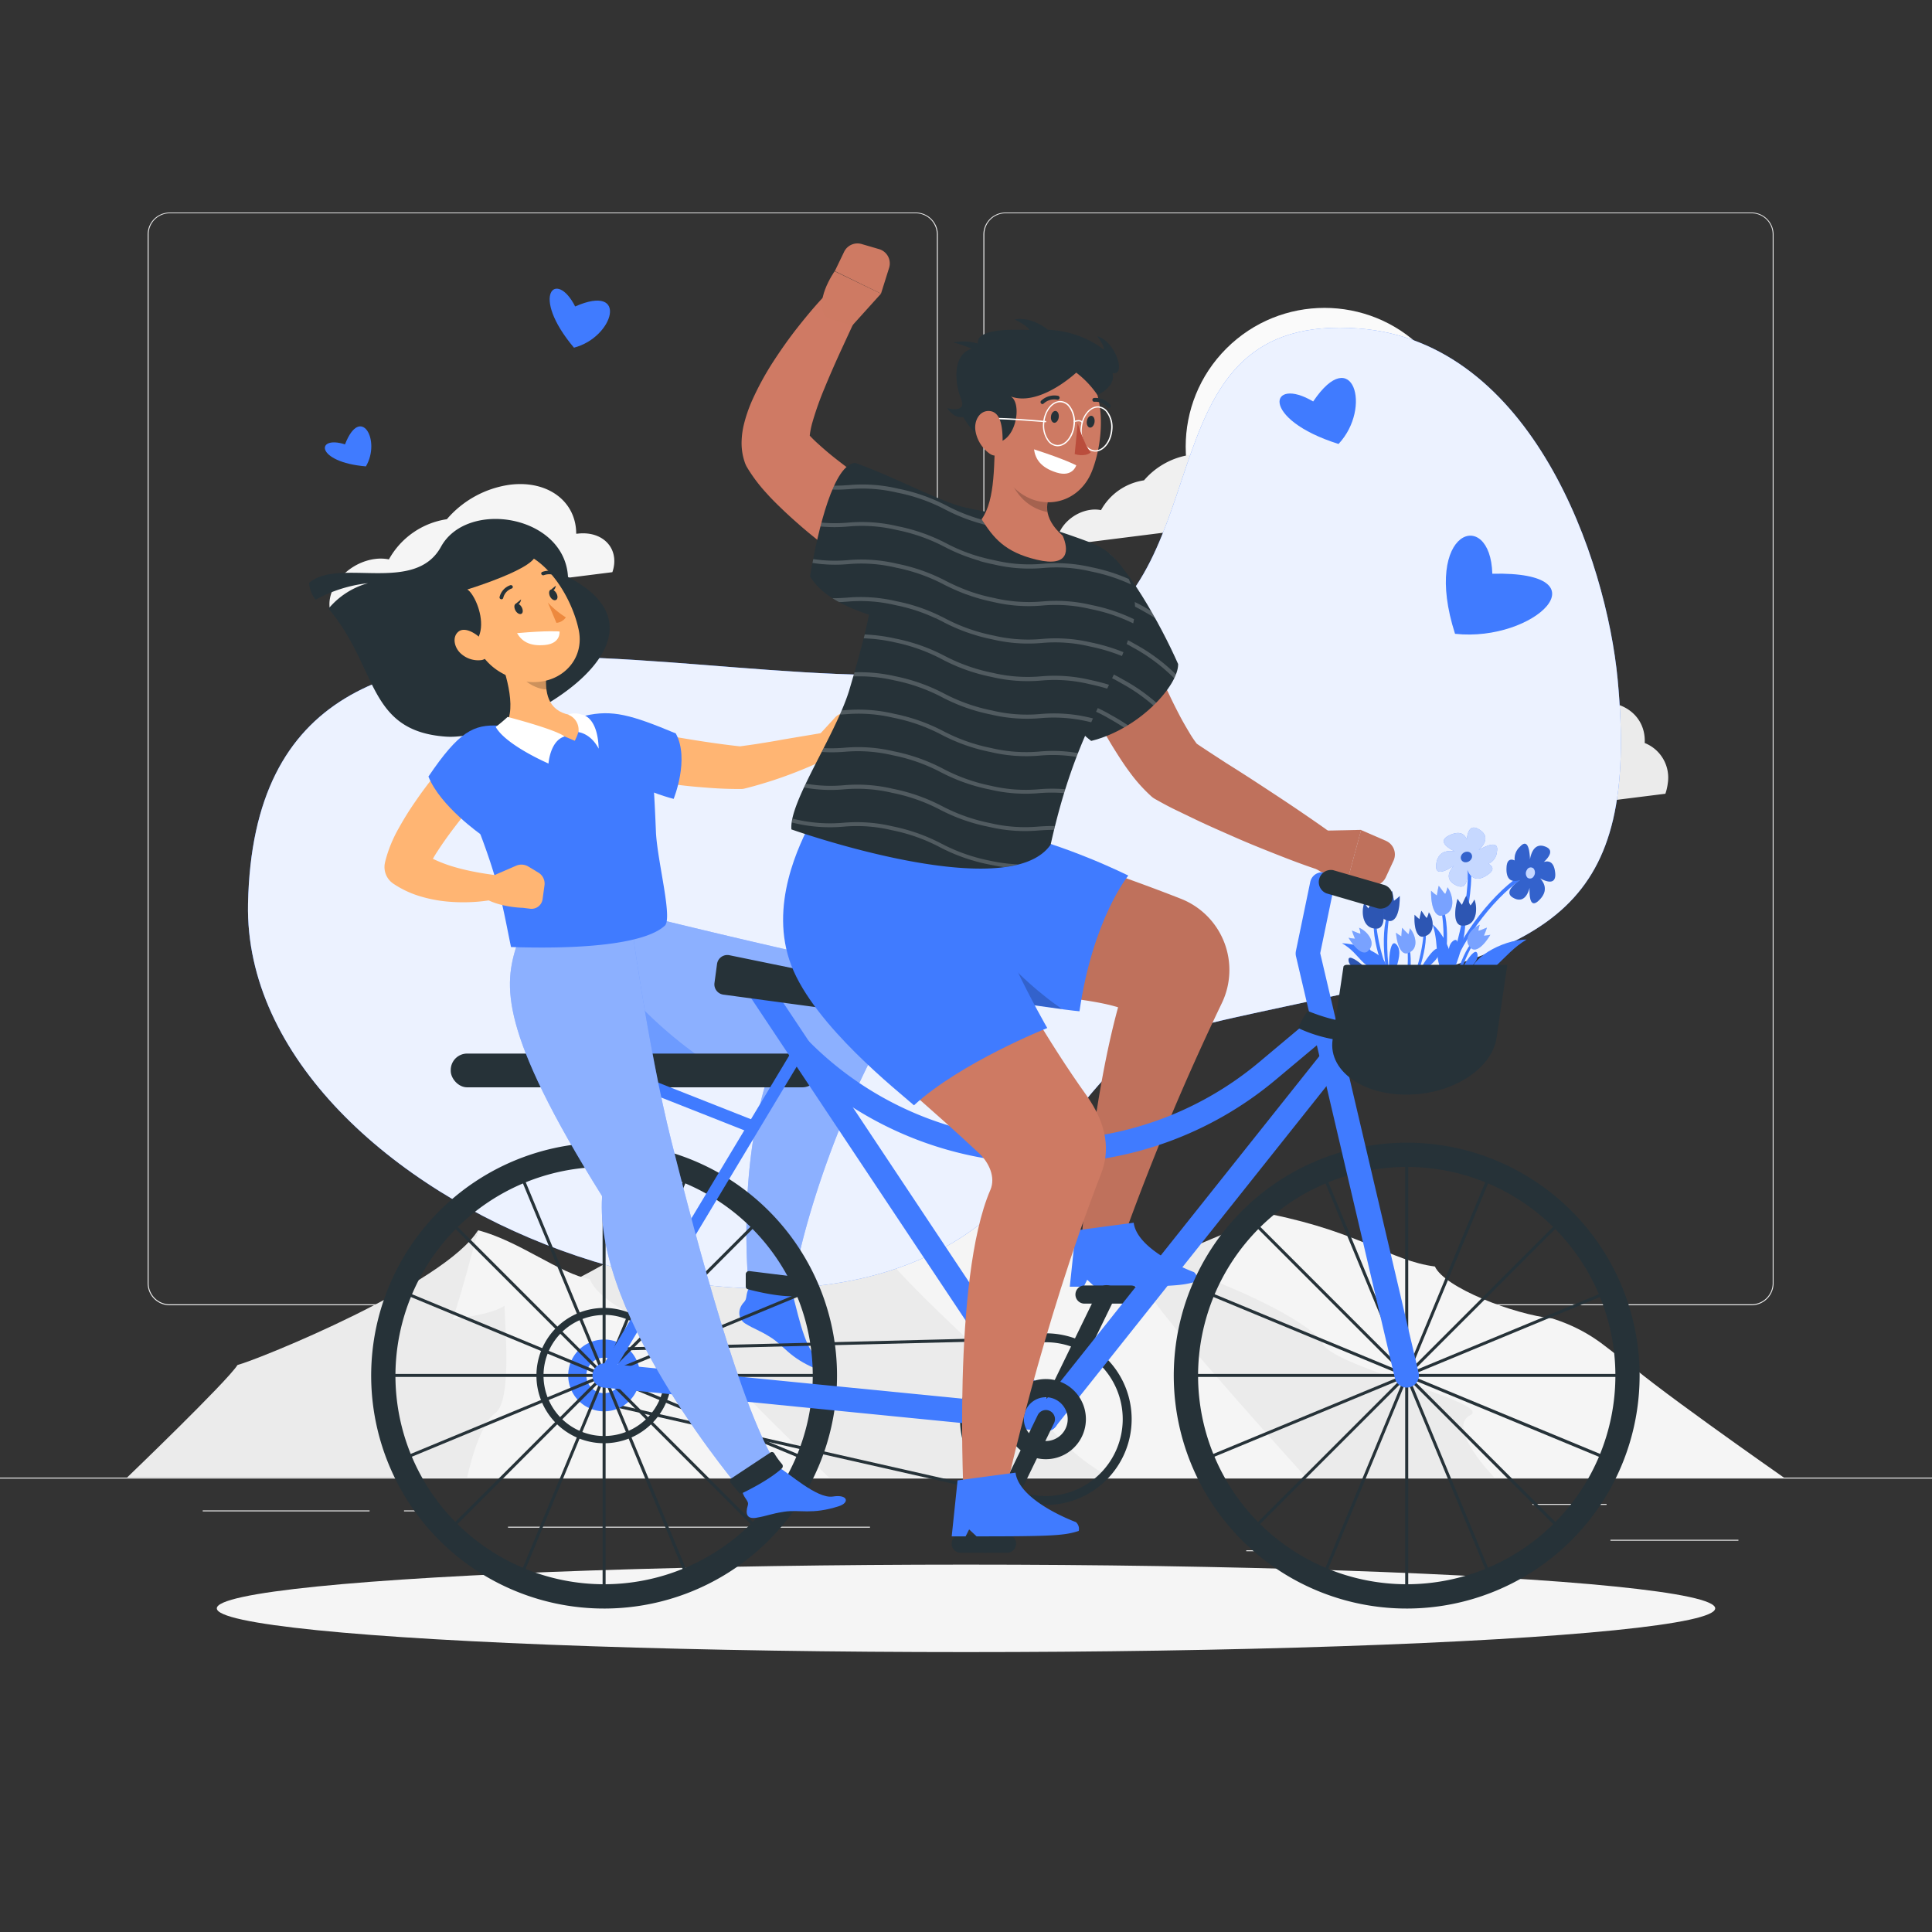
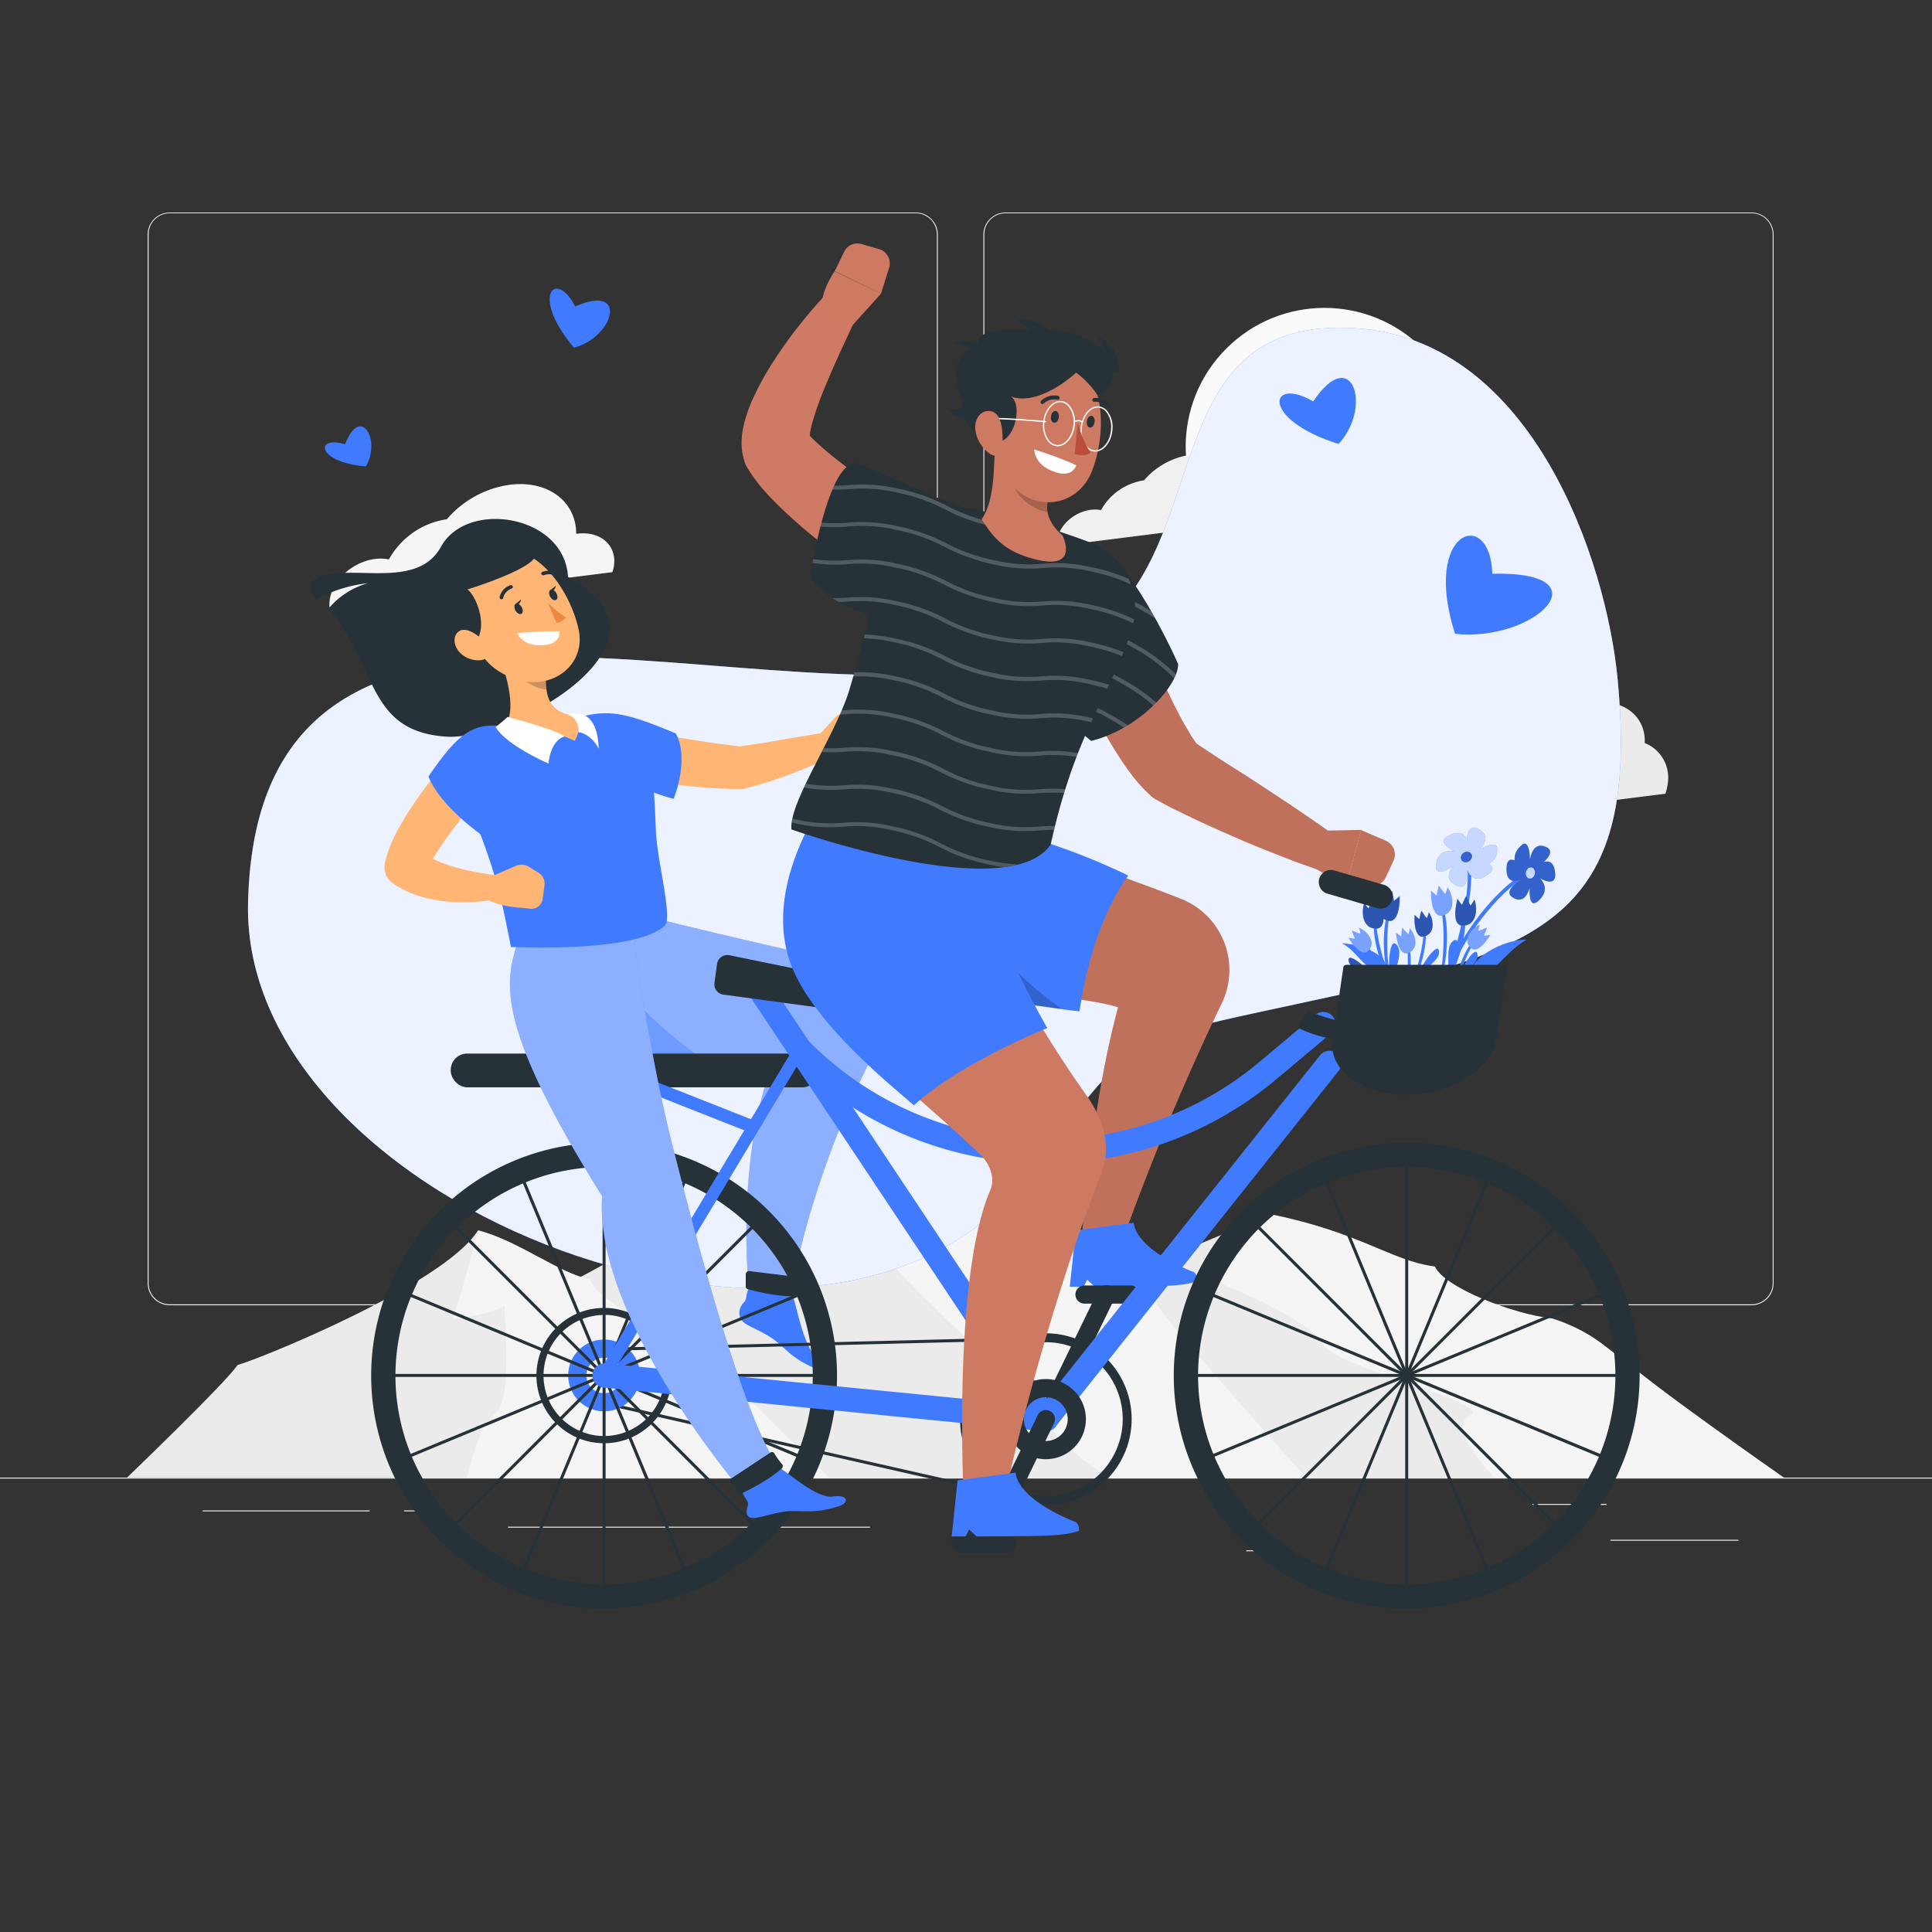
<svg xmlns="http://www.w3.org/2000/svg" viewBox="0 0 500 500">
  <rect x="0" y="0" width="500" height="500" fill="#333333" stroke="none" />
  <g id="background-complete">
    <rect y="382.4" width="500" height="0.25" style="fill:#ebebeb" />
    <rect x="416.78" y="398.49" width="33.12" height="0.25" style="fill:#ebebeb" />
    <rect x="322.53" y="401.21" width="8.69" height="0.25" style="fill:#ebebeb" />
    <rect x="396.59" y="389.21" width="19.19" height="0.25" style="fill:#ebebeb" />
    <rect x="52.46" y="390.89" width="43.19" height="0.25" style="fill:#ebebeb" />
    <rect x="104.56" y="390.89" width="6.33" height="0.25" style="fill:#ebebeb" />
    <rect x="131.47" y="395.11" width="93.68" height="0.25" style="fill:#ebebeb" />
    <path d="M237,337.8H43.91a5.71,5.71,0,0,1-5.7-5.71V60.66A5.71,5.71,0,0,1,43.91,55H237a5.71,5.71,0,0,1,5.71,5.71V332.09A5.71,5.71,0,0,1,237,337.8ZM43.91,55.2a5.46,5.46,0,0,0-5.45,5.46V332.09a5.46,5.46,0,0,0,5.45,5.46H237a5.47,5.47,0,0,0,5.46-5.46V60.66A5.47,5.47,0,0,0,237,55.2Z" style="fill:#ebebeb" />
    <path d="M453.31,337.8H260.21a5.72,5.72,0,0,1-5.71-5.71V60.66A5.72,5.72,0,0,1,260.21,55h193.1A5.71,5.71,0,0,1,459,60.66V332.09A5.71,5.71,0,0,1,453.31,337.8ZM260.21,55.2a5.47,5.47,0,0,0-5.46,5.46V332.09a5.47,5.47,0,0,0,5.46,5.46h193.1a5.47,5.47,0,0,0,5.46-5.46V60.66a5.47,5.47,0,0,0-5.46-5.46Z" style="fill:#ebebeb" />
    <circle cx="342.78" cy="115.6" r="35.92" transform="translate(18.65 276.24) rotate(-45)" style="fill:#fafafa" />
    <path d="M420,351.42c-2.55-.48-6.57-6.49-18.22-10.19-10.22-1.11-27.93-8-30.43-13.46-11.38-1.49-19.07-8.73-42.23-13.47l-25,14.56-4.77,53.54H461.67S423.86,356,420,351.42Z" style="fill:#f5f5f5" />
    <path d="M342.11,347.08c-6.68-7.56-28.48-15.82-28.48-15.82s-.68-4.35,15.44-17c-33.37,13.45-83,35.64-90.87,37.12-3.92,4.54-41.72,31-41.72,31H386.74s-12.6-12.93-6.24-16.14S342.34,353.26,342.11,347.08Z" style="fill:#ebebeb" />
    <path d="M298.28,336c-2.29-.73-6.44-9.73-17-15.28C272.15,319,245.38,302.1,242.62,294c-2.39-3.67-20.46-9.67-27.93-13.62l-6.58,31.11-12.34,71H338.11S302.19,342.77,298.28,336Z" style="fill:#f5f5f5" />
    <path d="M223.51,315.85c0-4.7-12.86-8.55-12.86-8.55s.49-1.05,4-27c-9.39,22.22-69.07,53.42-75.78,55.64-3,6.8-33.33,46.43-33.33,46.43h182s-11.55-5.08-20.67-19.52C263.46,357.37,224.35,325.11,223.51,315.85Z" style="fill:#ebebeb" />
    <path d="M186,353.28c-1.75-.45-4.5-6.1-12.49-9.57-7-1-19.13-7.55-20.84-12.66-7.79-1.39-18.35-9.92-28.93-12.65l-6.84,19.5-13.54,44.5H214.56S188.66,357.55,186,353.28Z" style="fill:#f5f5f5" />
    <path d="M130.56,337.9c-3,2.32-13.37,3.48-13.37,3.48s2.33-6.73,6.53-23c-8.55,13.93-56.89,33.49-62.25,34.88-2.69,4.27-28.58,29.12-28.58,29.12h88s2.88-13.62,7.24-16.64S130.72,343.71,130.56,337.9Z" style="fill:#ebebeb" />
    <path d="M214.06,193.86c-.13,0-.26,0-.39.06,0-11.66-10.27-19.46-24-17.73a36.72,36.72,0,0,0-22.8,12.49,28.83,28.83,0,0,0-21,14.56,15.1,15.1,0,0,0-5-.16c-8.21,1-15.59,7.77-16.46,15a11.51,11.51,0,0,0,0,2.62l102.4-12.89a13.27,13.27,0,0,0,.62-2.69C228.22,197.89,222.27,192.83,214.06,193.86Z" style="fill:#f5f5f5" />
    <path d="M321.1,127.08l-.2,0c0-6.18-5.45-10.31-12.74-9.39a19.49,19.49,0,0,0-12.09,6.62,15.25,15.25,0,0,0-11.13,7.71,8.08,8.08,0,0,0-2.66-.08c-4.35.55-8.26,4.12-8.72,8a5.89,5.89,0,0,0,0,1.39l54.26-6.83a7.06,7.06,0,0,0,.33-1.43C328.61,129.22,325.46,126.53,321.1,127.08Z" style="fill:#f0f0f0" />
    <path d="M149.4,138.12a1.51,1.51,0,0,0-.28,0c0-8.34-7.34-13.91-17.17-12.67a26.26,26.26,0,0,0-16.3,8.92,20.63,20.63,0,0,0-15,10.4,10.87,10.87,0,0,0-3.58-.11c-5.87.74-11.14,5.55-11.76,10.76a8.38,8.38,0,0,0,0,1.87l73.17-9.21a9.32,9.32,0,0,0,.45-1.93C159.52,141,155.27,137.38,149.4,138.12Z" style="fill:#f5f5f5" />
    <path d="M425.65,192.29h0c.32-6.4-4.73-10.88-11.87-10.6-3.74-7.58-12.67-12-23.75-10.57a39.06,39.06,0,0,0-26.48,16.11c-.41,0-.83.07-1.24.12a28.93,28.93,0,0,0-20.84,13.76l-.46.05c-8.21,1-15.58,7.77-16.46,15a10.88,10.88,0,0,0,0,2.61L431,205.42a13.52,13.52,0,0,0,.62-2.7A9.63,9.63,0,0,0,425.65,192.29Z" style="fill:#ebebeb" />
  </g>
  <g id="background-simple">
    <path d="M277.17,166.52C212,197.38,66.53,122.6,64.19,233.86c-1.66,78.94,150.78,136.61,201,71.29,30.41-39.54,23.52-35,79.55-47.29,56.78-12.49,79.54-22.27,73.91-82-2.91-30.91-22.05-87.44-67-90.85C295.44,80.72,317,147.67,277.17,166.52Z" style="fill:#407BFF" />
    <path d="M277.17,166.52C212,197.38,66.53,122.6,64.19,233.86c-1.66,78.94,150.78,136.61,201,71.29,30.41-39.54,23.52-35,79.55-47.29,56.78-12.49,79.54-22.27,73.91-82-2.91-30.91-22.05-87.44-67-90.85C295.44,80.72,317,147.67,277.17,166.52Z" style="fill:#fff;opacity:0.9" />
  </g>
  <g id="Shadow">
-     <ellipse id="path" cx="250" cy="416.24" rx="193.89" ry="11.32" style="fill:#f5f5f5" />
-   </g>
+     </g>
  <g id="Characters">
    <path d="M115.41,190.64c-20.55-1.44-17.55-18-30.4-33.11a20.41,20.41,0,0,1,10.22-6.6,36.42,36.42,0,0,0-13.56,4.28A8,8,0,0,1,80,150.86c7.58-6.63,27.34,3,34.12-9.35s32-8.23,32.88,7.81C178.61,165.8,132.29,191.82,115.41,190.64Z" style="fill:#263238" />
    <path d="M211.07,354.19c-6.84-2.86-8.22-6-11.74-8.16-3-1.87-4-2-6.42-3.47-2-1.23-2.07-3.8-.35-5.57.85-.89.37-1.86,1.22-3.59l11.2,1.21c1,2.59,3,14.49,6.52,16.66C214.89,353.35,213.8,355.34,211.07,354.19Z" style="fill:#407BFF" />
    <path d="M162.12,235.86l-2.55,32.27c7.11,5.08,12.55,11,40.84,5.87-10.25,25.67-6.62,59.4-6.62,59.4,3.22,1.26,9.3,1.86,11.19,1.21,1.76-14,10.68-43.64,24.27-67.7a11.71,11.71,0,0,0-7.79-17.22C195.27,244.14,162.12,235.86,162.12,235.86Z" style="fill:#407BFF" />
    <path d="M162.12,235.86l-2.55,32.27c7.11,5.08,12.55,11,40.84,5.87-10.25,25.67-6.62,59.4-6.62,59.4,3.22,1.26,9.3,1.86,11.19,1.21,1.76-14,10.68-43.64,24.27-67.7a11.71,11.71,0,0,0-7.79-17.22C195.27,244.14,162.12,235.86,162.12,235.86Z" style="fill:#fff;opacity:0.4" />
    <path d="M206.52,331.19a19.09,19.09,0,0,0-.29,3.5.85.85,0,0,1-.9.78c-4.2.1-10-1.33-11.8-1.82A.72.72,0,0,1,193,333l0-3.3a.87.87,0,0,1,1-.74l11.8,1.46A.73.73,0,0,1,206.52,331.19Z" style="fill:#263238" />
    <path d="M161.59,256l-1.1.45-.93,11.72c5.53,3.94,10.05,8.38,25.05,7.77A112.92,112.92,0,0,1,161.59,256Z" style="fill:#407BFF;opacity:0.4" />
    <path d="M164.11,188.78l6.87,1.28c2.32.42,4.64.81,7,1.2,4.65.77,9.29,1.44,13.92,1.94l-1.34.09c1.93-.28,3.88-.52,5.83-.84s3.92-.61,5.89-1l5.94-1c2-.32,4-.68,5.95-1l.08,0a3.08,3.08,0,0,1,1.91,5.75c-1.89,1-3.75,1.9-5.67,2.75s-3.84,1.63-5.8,2.37-3.93,1.43-5.94,2.05-4,1.21-6.11,1.72a3.42,3.42,0,0,1-.83.1h-.5c-2.52,0-5.05-.09-7.55-.28s-5-.38-7.46-.69-4.95-.64-7.41-1.05-4.86-.87-7.4-1.49a6.12,6.12,0,0,1,2.53-12Z" style="fill:#ffb573" />
    <path d="M151.44,185.23c7-1.62,11.94-.23,23.45,4.58,3.65,6.62-.55,16.94-.55,16.94S148.62,200.45,151.44,185.23Z" style="fill:#407BFF" />
    <path d="M222.14,184.93l-3-.37a3.47,3.47,0,0,0-3,1.1l-3.55,3.87a6.46,6.46,0,0,0-1.56,5.73l.27,1.28c4.87.94,10.84-1.63,10.84-1.63l1.78-.54a2.9,2.9,0,0,0,2-3.59l-1-3.54A3.33,3.33,0,0,0,222.14,184.93Z" style="fill:#ffb573" />
    <path d="M345.42,216.26h0c-3-2.24-6.13-4.36-9.22-6.47s-6.23-4.16-9.35-6.21-6.24-4.06-9.36-6l-4.61-3c-1.08-.72-2.16-1.42-3.15-2.1a28.72,28.72,0,0,1-2-3c-.82-1.37-1.69-2.86-2.5-4.42s-1.63-3.17-2.41-4.82-1.59-3.3-2.35-5c-1.53-3.38-3.06-6.8-4.54-10.25l-4.43-10.29-.05-.12A9.91,9.91,0,0,0,273,162c1.43,3.85,2.94,7.42,4.56,11.08s3.33,7.23,5.2,10.79q1.38,2.68,2.87,5.36t3.17,5.34c1.12,1.78,2.29,3.58,3.66,5.4a40.79,40.79,0,0,0,5.08,5.73l.42.39a5.24,5.24,0,0,0,.93.67c1.88,1.06,3.61,2,5.35,2.84l5.17,2.49c3.42,1.64,6.89,3.14,10.34,4.66s6.95,2.92,10.46,4.31,7,2.72,10.63,3.93a5,5,0,0,0,4.54-8.7Z" style="fill:#bf715c" />
    <path d="M341.16,215l11.11-.23-3.47,12.86s-10.08-1-10.4-6.45Z" style="fill:#bf715c" />
    <path d="M360.65,222.73l-2,4.3a3.85,3.85,0,0,1-4.52,2.11l-5.36-1.47,3.47-12.86,6.42,2.79A3.85,3.85,0,0,1,360.65,222.73Z" style="fill:#bf715c" />
    <path d="M265.56,153.19c.33,5.64-.16,11.29,2,17.13,2.07,5.5,8.59,16.77,14.84,21.43,12.48-3.08,22.59-14.37,22.5-19.89-4.64-10.52-13.79-26.71-19.78-30C279.94,139.08,269,145.69,265.56,153.19Z" style="fill:#263238" />
    <g style="opacity:0.2">
      <path d="M280.9,141.36a12.66,12.66,0,0,0-1.75.36,37.66,37.66,0,0,0,8.37,2.82l1.14.28q-.75-.8-1.47-1.44A35.83,35.83,0,0,1,280.9,141.36Z" style="fill:#fff" />
      <path d="M272.59,149.13a39.6,39.6,0,0,0,11.91,4.64,38.81,38.81,0,0,1,11.65,4.54c1.05.59,2,1.15,2.85,1.69l-1.06-1.88-1.28-.73a40.16,40.16,0,0,0-11.91-4.64,39.08,39.08,0,0,1-11.65-4.54q-1.39-.78-2.55-1.5c-.27.24-.53.5-.79.75C270.61,148,271.55,148.55,272.59,149.13Z" style="fill:#fff" />
      <path d="M281.73,162a38.9,38.9,0,0,1-11.65-4.54c-1.75-1-3.2-1.88-4.45-2.74,0,.43,0,.87,0,1.3,1.13.75,2.4,1.53,3.9,2.36A39.91,39.91,0,0,0,281.49,163a39.05,39.05,0,0,1,11.64,4.53,46.33,46.33,0,0,1,10.59,7.85l.2.19c.17-.35.32-.69.45-1a47.38,47.38,0,0,0-10.72-7.93A40.29,40.29,0,0,0,281.73,162Z" style="fill:#fff" />
      <path d="M278.71,171.21a39,39,0,0,1-11.65-4.54l-.58-.33c.09.46.2.92.31,1.39a39.92,39.92,0,0,0,11.68,4.51,38.46,38.46,0,0,1,11.65,4.54,45.94,45.94,0,0,1,8.4,5.83l.74-.75a46.69,46.69,0,0,0-8.63-6A40.09,40.09,0,0,0,278.71,171.21Z" style="fill:#fff" />
      <path d="M287.61,185.09a39.91,39.91,0,0,0-11.92-4.65c-1.07-.25-2.16-.51-3.37-.88l.85,1.34c.79.21,1.54.39,2.28.57A38.46,38.46,0,0,1,287.1,186c1.45.81,2.7,1.57,3.8,2.3.34-.2.67-.39,1-.6C290.69,186.89,289.28,186,287.61,185.09Z" style="fill:#fff" />
    </g>
    <path d="M255.61,215.59l-28.44-.92c-3.42,22.62-1,38.9,25.46,41.45,7.69.75,27.9,1.79,36.73,4.57-7.05,25.7-9.46,60.44-9.46,60.44l11.15-1.59a647.72,647.72,0,0,1,25.13-59.87,19.8,19.8,0,0,0-10.52-27.05C280.91,222.89,255.61,215.59,255.61,215.59Z" style="fill:#bf715c" />
    <path d="M260.2,215.22C275.71,218.43,292,226.6,292,226.6s-9.15,11.17-12.63,35.12c-6.61-.55-48.85-7.23-48.85-7.23-14.22-5.5-7.52-48.9-7.52-48.9Z" style="fill:#407BFF" />
    <path d="M250.91,236.14,240.43,256c10.33,1.62,26.18,4.05,34.42,5.15C268.87,257,258.26,248.35,250.91,236.14Z" style="opacity:0.2" />
    <path d="M309,329.23s-14.64-5.34-15.6-12.79l-15,2L276.86,333h3.6l.91-1.8,1.93,1.8c19.54,0,22.82-.21,26.44-1.41A2.32,2.32,0,0,0,309,329.23Z" style="fill:#407BFF" />
    <rect x="116.65" y="272.66" width="95.23" height="8.74" rx="4.25" style="fill:#263238" />
    <path d="M194.61,293.18a1.64,1.64,0,0,1-.61-.11L160.13,279.7a1.65,1.65,0,1,1,1.22-3.07L195.22,290a1.65,1.65,0,0,1-.61,3.18Z" style="fill:#407BFF" />
    <path d="M268.48,388.92h-.09L155.2,363.28a.39.39,0,1,1,.17-.77l113.19,25.64a.4.4,0,0,1,.3.47A.39.39,0,0,1,268.48,388.92Z" style="fill:#263238" />
    <path d="M157.81,349.57a.38.38,0,0,1-.39-.38.39.39,0,0,1,.38-.4L269.42,346a.39.39,0,0,1,.4.38.38.38,0,0,1-.38.4l-111.62,2.79Z" style="fill:#263238" />
    <path d="M270.66,369.62a2.34,2.34,0,0,0,2.11-1.33l15.67-32.23a2.35,2.35,0,1,0-4.22-2.06l-15.68,32.24a2.36,2.36,0,0,0,2.12,3.38Z" style="fill:#263238" />
    <path d="M280.67,337.38h12a2.35,2.35,0,0,0,0-4.7h-12a2.35,2.35,0,0,0,0,4.7Z" style="fill:#263238" />
    <path d="M364.06,302a54,54,0,1,1-54,54,54.06,54.06,0,0,1,54-54m0-6.27A60.28,60.28,0,1,0,424.33,356a60.28,60.28,0,0,0-60.27-60.28Z" style="fill:#263238" />
    <path d="M364.06,411.93a.4.4,0,0,1-.4-.39V300.38a.4.4,0,0,1,.79,0V411.54A.4.4,0,0,1,364.06,411.93Z" style="fill:#263238" />
    <path d="M419.63,356.35H308.48a.39.39,0,0,1,0-.78H419.63a.39.39,0,1,1,0,.78Z" style="fill:#263238" />
    <path d="M403.35,395.65a.39.39,0,0,1-.27-.11l-78.6-78.6a.4.4,0,0,1,0-.56.39.39,0,0,1,.55,0l78.6,78.6a.4.4,0,0,1,0,.56A.43.43,0,0,1,403.35,395.65Z" style="fill:#263238" />
    <path d="M324.76,395.65a.43.43,0,0,1-.28-.11.4.4,0,0,1,0-.56l78.6-78.6a.39.39,0,0,1,.55,0,.4.4,0,0,1,0,.56L325,395.54A.39.39,0,0,1,324.76,395.65Z" style="fill:#263238" />
    <path d="M342.79,407.7l-.15,0a.4.4,0,0,1-.22-.51L385,304.46a.39.39,0,0,1,.51-.21.39.39,0,0,1,.22.51L343.15,407.45A.38.38,0,0,1,342.79,407.7Z" style="fill:#263238" />
    <path d="M415.4,377.62a.4.4,0,0,1-.15,0L312.56,335.05a.38.38,0,0,1-.21-.51.39.39,0,0,1,.51-.21l102.69,42.54a.38.38,0,0,1,.21.51A.39.39,0,0,1,415.4,377.62Z" style="fill:#263238" />
    <path d="M385.32,407.7a.38.38,0,0,1-.36-.25L342.42,304.76a.39.39,0,0,1,.22-.51.39.39,0,0,1,.51.21l42.54,102.7a.4.4,0,0,1-.22.51Z" style="fill:#263238" />
    <path d="M312.71,377.62a.39.39,0,0,1-.36-.24.38.38,0,0,1,.21-.51l102.69-42.54a.39.39,0,0,1,.51.21.38.38,0,0,1-.21.51L312.86,377.59A.4.4,0,0,1,312.71,377.62Z" style="fill:#263238" />
    <path d="M156.34,302a54,54,0,1,1-54,54,54.07,54.07,0,0,1,54-54m0-6.27A60.28,60.28,0,1,0,216.62,356a60.28,60.28,0,0,0-60.28-60.28Z" style="fill:#263238" />
    <path d="M156.34,340.28A15.68,15.68,0,1,1,140.66,356a15.7,15.7,0,0,1,15.68-15.68m0-1.83A17.51,17.51,0,1,0,173.85,356a17.51,17.51,0,0,0-17.51-17.51Z" style="fill:#263238" />
    <path d="M156.34,365.25a9.29,9.29,0,1,1,9.29-9.29A9.3,9.3,0,0,1,156.34,365.25Zm0-13.88a4.59,4.59,0,1,0,4.59,4.59A4.59,4.59,0,0,0,156.34,351.37Z" style="fill:#407BFF" />
    <path d="M270.66,347.37a19.9,19.9,0,1,1-19.9,19.9,19.92,19.92,0,0,1,19.9-19.9m0-2.31a22.21,22.21,0,1,0,22.21,22.21,22.21,22.21,0,0,0-22.21-22.21Z" style="fill:#263238" />
    <path d="M156.34,411.93a.4.4,0,0,1-.39-.39V300.38a.4.4,0,0,1,.39-.39.39.39,0,0,1,.39.39V411.54A.39.39,0,0,1,156.34,411.93Z" style="fill:#263238" />
    <path d="M211.92,356.35H100.77a.39.39,0,1,1,0-.78H211.92a.39.39,0,0,1,0,.78Z" style="fill:#263238" />
    <path d="M195.64,395.65a.43.43,0,0,1-.28-.11l-78.59-78.6a.39.39,0,0,1,0-.56.39.39,0,0,1,.55,0l78.6,78.6a.4.4,0,0,1,0,.56A.43.43,0,0,1,195.64,395.65Z" style="fill:#263238" />
    <path d="M117,395.65a.39.39,0,0,1-.27-.67l78.59-78.6a.4.4,0,1,1,.56.56l-78.6,78.6A.43.43,0,0,1,117,395.65Z" style="fill:#263238" />
    <path d="M135.07,407.7l-.15,0a.4.4,0,0,1-.21-.51l42.54-102.7a.39.39,0,0,1,.51-.21.38.38,0,0,1,.21.51L135.44,407.45A.4.4,0,0,1,135.07,407.7Z" style="fill:#263238" />
    <path d="M207.69,377.62a.4.4,0,0,1-.15,0L104.85,335.05a.39.39,0,0,1-.22-.51.4.4,0,0,1,.52-.21l102.69,42.54a.39.39,0,0,1-.15.75Z" style="fill:#263238" />
    <path d="M177.61,407.7a.38.38,0,0,1-.36-.25L134.71,304.76a.39.39,0,0,1,.21-.51.4.4,0,0,1,.52.21L178,407.16a.39.39,0,0,1-.21.51Z" style="fill:#263238" />
    <path d="M105,377.62a.4.4,0,0,1-.37-.24.39.39,0,0,1,.22-.51l102.69-42.54a.39.39,0,0,1,.3.72L105.15,377.59A.4.4,0,0,1,105,377.62Z" style="fill:#263238" />
    <path d="M156.34,357.53a1.48,1.48,0,0,1-.8-.23,1.56,1.56,0,0,1-.54-2.15l50.68-84.36a1.57,1.57,0,1,1,2.69,1.61l-50.68,84.37A1.58,1.58,0,0,1,156.34,357.53Z" style="fill:#407BFF" />
-     <path d="M364.05,359.1a3.15,3.15,0,0,1-3.05-2.42L335.39,247.44a3.23,3.23,0,0,1,0-1.35l3.7-17.84a3.13,3.13,0,0,1,6.14,1.27l-3.56,17.17,25.46,108.55a3.14,3.14,0,0,1-2.34,3.77A3,3,0,0,1,364.05,359.1Z" style="fill:#407BFF" />
    <path d="M270.66,370.4h-.31L156,359.08a3.14,3.14,0,0,1,.62-6.24L271,364.15a3.13,3.13,0,0,1-.31,6.25Z" style="fill:#407BFF" />
    <path d="M270.66,370.4h-.14a3.1,3.1,0,0,1-2.47-1.4l-76-114.19a3.14,3.14,0,1,1,5.22-3.48L270.88,362l70.83-89a3.14,3.14,0,0,1,4.91,3.9l-73.51,92.4A3.13,3.13,0,0,1,270.66,370.4Z" style="fill:#407BFF" />
    <path d="M270.6,301.08c-1.38,0-2.77,0-4.15-.09a92.67,92.67,0,0,1-61.65-27.18,3.14,3.14,0,0,1,4.44-4.43,86.17,86.17,0,0,0,117,5.19l14.45-12.12a3.14,3.14,0,0,1,4,4.81l-14.46,12.11A92.66,92.66,0,0,1,270.6,301.08Z" style="fill:#407BFF" />
    <path d="M380.66,252.52c-.85-4.18,8-9.33,14.43-9.37C388.62,247,386.33,253.34,380.66,252.52Z" style="fill:#407BFF" />
-     <path d="M374.75,252.79c2.76-2.15,0-10.11-4-13.57C372.73,245.11,370.78,250.27,374.75,252.79Z" style="fill:#407BFF" />
    <path d="M358.19,251c2.24-2.77-4.66-6.6-10.89-6.89C352.29,246.94,352.39,251.27,358.19,251Z" style="fill:#407BFF" />
    <path d="M376.25,250l-.87-.32c3.57-9.51,13.5-21.35,20.44-24.37l.37.86C389.56,229.09,379.69,240.89,376.25,250Z" style="fill:#407BFF" />
    <path d="M392,222.69a4.18,4.18,0,0,1,1.37-3.56c2-2.19,2.49.72,2.58,3.3.4-2.24,1.53-4.44,4.22-3.22,1.88.86.83,2.49-.64,3.88,1.38-.43,2.69,0,2.95,2.88.26,3-2.07,2.34-3.92,1.34,1.31,1.37,2.12,3.49-.41,5.82-2.06,1.89-2.38-.83-2.29-3.37-.57,2.11-1.83,4-4.3,2.55-2.16-1.25-.09-3.22,1.85-4.57-1.8.62-3.75.36-3.51-3.33C390,222.44,391,222.22,392,222.69Z" style="fill:#407BFF" />
    <path d="M392,222.69a4.18,4.18,0,0,1,1.37-3.56c2-2.19,2.49.72,2.58,3.3.4-2.24,1.53-4.44,4.22-3.22,1.88.86.83,2.49-.64,3.88,1.38-.43,2.69,0,2.95,2.88.26,3-2.07,2.34-3.92,1.34,1.31,1.37,2.12,3.49-.41,5.82-2.06,1.89-2.38-.83-2.29-3.37-.57,2.11-1.83,4-4.3,2.55-2.16-1.25-.09-3.22,1.85-4.57-1.8.62-3.75.36-3.51-3.33C390,222.44,391,222.22,392,222.69Z" style="opacity:0.2" />
    <path d="M395.18,225.11a1.65,1.65,0,0,0,.1,2,1.09,1.09,0,0,0,1.67-.37,1.65,1.65,0,0,0-.1-2A1.09,1.09,0,0,0,395.18,225.11Z" style="fill:#407BFF" />
    <path d="M395.18,225.11a1.65,1.65,0,0,0,.1,2,1.09,1.09,0,0,0,1.67-.37,1.65,1.65,0,0,0-.1-2A1.09,1.09,0,0,0,395.18,225.11Z" style="fill:#fff;opacity:0.7" />
    <path d="M374,256.88l-.86-.34c3.29-8.52,8.47-27.44,6.13-34.63l.88-.29C382.55,229,377.32,248.25,374,256.88Z" style="fill:#407BFF" />
    <path d="M385.22,223.55a3.74,3.74,0,0,0,2.19-3.14c.56-2.92-2.37-1.77-4.72-.44,1.71-1.57,2.86-3.76-.09-5.43-2.06-1.17-2.78.63-3,2.68-.59-1.44-1.91-2.32-4.6-1-2.88,1.42-.64,3.07,1.53,4.14-2.11-.39-4.57.06-4.86,3.54-.25,2.82,2.39,1.61,4.58.14-1.47,1.65-2.25,3.77.73,5.14,2.62,1.2,2.92-1.69,2.76-4.11.71,1.9,2.3,3.46,5.4,1.23C386.81,225.12,386.37,224.22,385.22,223.55Z" style="fill:#407BFF" />
    <path d="M385.22,223.55a3.74,3.74,0,0,0,2.19-3.14c.56-2.92-2.37-1.77-4.72-.44,1.71-1.57,2.86-3.76-.09-5.43-2.06-1.17-2.78.63-3,2.68-.59-1.44-1.91-2.32-4.6-1-2.88,1.42-.64,3.07,1.53,4.14-2.11-.39-4.57.06-4.86,3.54-.25,2.82,2.39,1.61,4.58.14-1.47,1.65-2.25,3.77.73,5.14,2.62,1.2,2.92-1.69,2.76-4.11.71,1.9,2.3,3.46,5.4,1.23C386.81,225.12,386.37,224.22,385.22,223.55Z" style="fill:#fff;opacity:0.7" />
    <path d="M380.86,222.12a1.69,1.69,0,0,1-1.87,1,1.19,1.19,0,0,1-.83-1.66,1.66,1.66,0,0,1,1.86-1A1.2,1.2,0,0,1,380.86,222.12Z" style="fill:#407BFF" />
    <path d="M380.86,222.12a1.69,1.69,0,0,1-1.87,1,1.19,1.19,0,0,1-.83-1.66,1.66,1.66,0,0,1,1.86-1A1.2,1.2,0,0,1,380.86,222.12Z" style="opacity:0.2" />
    <path d="M360.61,259c-1.79-4.93-1.5-17.54.93-14.39s-3.49,9.69.24,14.16C361.15,260.08,360.61,259,360.61,259Z" style="fill:#407BFF" />
    <path d="M365.61,255.61c.89-4.12,6.51-12.58,6.81-9.4s-6.54,5.1-5.92,9.75C365.49,256.61,365.61,255.61,365.61,255.61Z" style="fill:#407BFF" />
    <path d="M366.22,254.24c1.49-2.08,6.65-5.45,6.06-3.6s-4.88,1.27-5.65,4C365.91,254.77,366.22,254.24,366.22,254.24Z" style="fill:#407BFF" />
    <path d="M366.22,254.24c1.49-2.08,6.65-5.45,6.06-3.6s-4.88,1.27-5.65,4C365.91,254.77,366.22,254.24,366.22,254.24Z" style="fill:#fff;opacity:0.3" />
    <path d="M376,256.73c.71-4.16,5.94-12.88,6.38-9.71s-6.3,5.4-5.47,10C375.89,257.73,376,256.73,376,256.73Z" style="fill:#407BFF" />
    <path d="M362,262.94c3.65-12.55,1.95-19.52,1.95-19.52C366.22,246.37,364.9,257.3,362,262.94Z" style="fill:#407BFF" />
    <path d="M364.06,246.73c-1.53.17-2.5-2.23-2.78-5.35a9.86,9.86,0,0,0,1.4.94s.08-1.53.19-2.21a23,23,0,0,0,1.64,1.67,5.55,5.55,0,0,0,.33-1.54C366.24,241.65,367.6,245.83,364.06,246.73Z" style="fill:#407BFF" />
    <path d="M364.06,246.73c-1.53.17-2.5-2.23-2.78-5.35a9.86,9.86,0,0,0,1.4.94s.08-1.53.19-2.21a23,23,0,0,0,1.64,1.67,5.55,5.55,0,0,0,.33-1.54C366.24,241.65,367.6,245.83,364.06,246.73Z" style="fill:#fff;opacity:0.3" />
    <path d="M360.44,257.35c-3-14.81-.33-22.69-.33-22.69C357.2,237.84,357.66,250.56,360.44,257.35Z" style="fill:#407BFF" />
    <path d="M359.69,238.36c1.78,0,2.61-2.86,2.56-6.48a11.83,11.83,0,0,1-1.5,1.25s-.27-1.75-.48-2.52c-.43.46-1.06,1.54-1.69,2.12A6.68,6.68,0,0,1,358,231C356.58,232.78,355.51,237.75,359.69,238.36Z" style="fill:#407BFF" />
    <path d="M359.69,238.36c1.78,0,2.61-2.86,2.56-6.48a11.83,11.83,0,0,1-1.5,1.25s-.27-1.75-.48-2.52c-.43.46-1.06,1.54-1.69,2.12A6.68,6.68,0,0,1,358,231C356.58,232.78,355.51,237.75,359.69,238.36Z" style="opacity:0.3" />
    <path d="M357.86,255.85c-1.89-3.68-9.35-10.27-8.84-7.18s7.49,3.18,8.08,7.74C358.22,256.77,357.86,255.85,357.86,255.85Z" style="fill:#407BFF" />
    <path d="M357.86,255.85c-1.89-3.68-9.35-10.27-8.84-7.18s7.49,3.18,8.08,7.74C358.22,256.77,357.86,255.85,357.86,255.85Z" style="opacity:0.3" />
    <path d="M376.33,255c1.6-2.54,7.4-6.83,6.83-4.63s-5.6,1.82-6.31,5.08C376,255.6,376.33,255,376.33,255Z" style="fill:#407BFF" />
    <path d="M373.45,256c2.69-3.77,5.43-14.59,2.62-12.49s.67,9.09-3.57,12C372.72,256.83,373.45,256,373.45,256Z" style="fill:#407BFF" />
    <path d="M359,261.8c-2.16-12.89-6.73-18.43-6.73-18.43C355.62,245,359.18,255.46,359,261.8Z" style="fill:#407BFF" />
    <path d="M353.83,246.3c-1.3.82-3.22-.92-4.83-3.61a10,10,0,0,0,1.67.24s-.59-1.41-.78-2.07c.52.14,1.48.65,2.2.79a5.45,5.45,0,0,0-.37-1.54C353.59,240.78,356.63,244,353.83,246.3Z" style="fill:#407BFF" />
    <path d="M353.83,246.3c-1.3.82-3.22-.92-4.83-3.61a10,10,0,0,0,1.67.24s-.59-1.41-.78-2.07c.52.14,1.48.65,2.2.79a5.45,5.45,0,0,0-.37-1.54C353.59,240.78,356.63,244,353.83,246.3Z" style="fill:#fff;opacity:0.3" />
    <path d="M362.05,258.5c-6.56-13.61-5.95-21.9-5.95-21.9C354.08,240.4,357.67,252.61,362.05,258.5Z" style="fill:#407BFF" />
    <path d="M356.62,240.29c1.73-.43,1.82-3.42.87-6.92a11.42,11.42,0,0,1-1.14,1.58s-.7-1.62-1.1-2.31a25.7,25.7,0,0,1-1.11,2.46,6.12,6.12,0,0,1-1-1.54C352.22,235.66,352.42,240.73,356.62,240.29Z" style="fill:#407BFF" />
    <path d="M356.62,240.29c1.73-.43,1.82-3.42.87-6.92a11.42,11.42,0,0,1-1.14,1.58s-.7-1.62-1.1-2.31a25.7,25.7,0,0,1-1.11,2.46,6.12,6.12,0,0,1-1-1.54C352.22,235.66,352.42,240.73,356.62,240.29Z" style="opacity:0.3" />
    <path d="M363.79,258.19c5.37-11.91,4.65-19.06,4.65-19.06C370.28,242.37,367.45,253,363.79,258.19Z" style="fill:#407BFF" />
    <path d="M368.09,242.43c-1.54-.05-2.17-2.56-2-5.69a11.61,11.61,0,0,0,1.25,1.13s.3-1.5.5-2.16c.36.4.87,1.36,1.4,1.88a5.79,5.79,0,0,0,.54-1.48C371,237.7,371.72,242,368.09,242.43Z" style="fill:#407BFF" />
    <path d="M368.09,242.43c-1.54-.05-2.17-2.56-2-5.69a11.61,11.61,0,0,0,1.25,1.13s.3-1.5.5-2.16c.36.4.87,1.36,1.4,1.88a5.79,5.79,0,0,0,.54-1.48C371,237.7,371.72,242,368.09,242.43Z" style="opacity:0.3" />
    <path d="M372.17,256c3-14.81.33-22.68.33-22.68C375.41,236.46,375,249.18,372.17,256Z" style="fill:#407BFF" />
    <path d="M372.92,237c-1.78,0-2.61-2.86-2.56-6.48a11.22,11.22,0,0,0,1.5,1.24s.27-1.74.48-2.51c.43.45,1.06,1.54,1.69,2.11a6.59,6.59,0,0,0,.57-1.73C376,231.4,377.1,236.37,372.92,237Z" style="fill:#407BFF" />
    <path d="M372.92,237c-1.78,0-2.61-2.86-2.56-6.48a11.22,11.22,0,0,0,1.5,1.24s.27-1.74.48-2.51c.43.45,1.06,1.54,1.69,2.11a6.59,6.59,0,0,0,.57-1.73C376,231.4,377.1,236.37,372.92,237Z" style="fill:#fff;opacity:0.3" />
    <path d="M375.69,261c2.16-12.89,6.72-18.43,6.72-18.43C379.08,244.27,375.53,254.69,375.69,261Z" style="fill:#407BFF" />
    <path d="M380.87,245.53c1.31.82,3.22-.92,4.83-3.61a9.91,9.91,0,0,1-1.67.24s.59-1.41.78-2.07c-.51.14-1.47.65-2.2.79a5.82,5.82,0,0,1,.37-1.54C381.11,240,378.07,243.19,380.87,245.53Z" style="fill:#407BFF" />
    <path d="M380.87,245.53c1.31.82,3.22-.92,4.83-3.61a9.91,9.91,0,0,1-1.67.24s.59-1.41.78-2.07c-.51.14-1.47.65-2.2.79a5.82,5.82,0,0,1,.37-1.54C381.11,240,378.07,243.19,380.87,245.53Z" style="fill:#fff;opacity:0.3" />
    <path d="M372.65,257.73c6.56-13.61,6-21.9,6-21.9C380.63,239.63,377,251.84,372.65,257.73Z" style="fill:#407BFF" />
    <path d="M378.09,239.52c-1.73-.43-1.82-3.42-.88-6.92a12.49,12.49,0,0,0,1.14,1.58s.7-1.62,1.1-2.31c.3.54.64,1.75,1.11,2.46a6.12,6.12,0,0,0,1-1.54C382.49,234.89,382.29,240,378.09,239.52Z" style="fill:#407BFF" />
    <path d="M378.09,239.52c-1.73-.43-1.82-3.42-.88-6.92a12.49,12.49,0,0,0,1.14,1.58s.7-1.62,1.1-2.31c.3.54.64,1.75,1.11,2.46a6.12,6.12,0,0,0,1-1.54C382.49,234.89,382.29,240,378.09,239.52Z" style="opacity:0.3" />
    <path d="M387.31,268.61c-1.05,7.08-9.41,13.41-20,14.5-13.32,1.38-23.71-5.49-22.43-14.07l2.8-18.82c0-.29.43-.53.87-.53h41.54Z" style="fill:#263238" />
    <path d="M348.47,264.37c-4.27-.3-10-2.73-10-2.73a20.49,20.49,0,0,0-2.5,4.42,36.66,36.66,0,0,0,12.24,3.32Z" style="fill:#263238" />
    <path d="M357.29,235.16a3.35,3.35,0,0,1-.88-.13l-13.13-3.83a3.14,3.14,0,0,1,1.76-6L358.17,229a3.14,3.14,0,0,1-.88,6.15Z" style="fill:#263238" />
    <path d="M187.22,257.41,221.17,262a2.68,2.68,0,0,0,3-2.3l.35-2.59a2.68,2.68,0,0,0-2.12-3l-33.63-6.9a2.69,2.69,0,0,0-3.2,2.26l-.66,4.88A2.68,2.68,0,0,0,187.22,257.41Z" style="fill:#263238;fill-rule:evenodd" />
    <path d="M270.66,361.6a5.67,5.67,0,1,0,5.66,5.67,5.67,5.67,0,0,0-5.66-5.67m0-4.7a10.37,10.37,0,1,1-10.37,10.37,10.36,10.36,0,0,1,10.37-10.37Z" style="fill:#263238" />
    <path d="M255,401.85a2.35,2.35,0,0,0,2.12-1.32l15.67-32.24a2.35,2.35,0,1,0-4.23-2.05l-15.67,32.23a2.36,2.36,0,0,0,1.09,3.15A2.33,2.33,0,0,0,255,401.85Z" style="fill:#263238" />
    <path d="M248.63,401.85h12a2.35,2.35,0,0,0,0-4.7h-12a2.35,2.35,0,1,0,0,4.7Z" style="fill:#263238" />
    <path d="M243,216.87l-30.64-2.93c-12.33,19.26-9.48,38,8.79,55.43,9,8.61,20.05,17.7,32.24,29.1,2.58,2.41,4.32,6.22,2.92,9.47-10,23.13-6.85,80.77-6.85,80.77l10.88-2.95s9.14-42.21,24.62-82c2.25-5.79,1.76-12.54-3.89-20.44C262,256.68,243,216.87,243,216.87Z" style="fill:#ce7a63" />
    <path d="M210.1,212.28c-3.12,6-11.3,22.09-5.28,37.65s27.81,32.64,31.71,36.12c12.11-11.1,34.5-20,34.5-20S255,238.43,253.32,223C238.27,217.24,210.1,212.28,210.1,212.28Z" style="fill:#407BFF" />
    <path d="M278.42,393.91s-14.64-5.34-15.6-12.79l-15,2-1.52,14.49h3.6l.91-1.8,1.93,1.8c19.54,0,22.82-.21,26.44-1.41A2.3,2.3,0,0,0,278.42,393.91Z" style="fill:#407BFF" />
    <path d="M247.62,131a186.33,186.33,0,0,1,34.66,9.44,18.15,18.15,0,0,1,10.63,22.3c-5.46,17.38-14.31,25.7-21,55.84-11,16-67.09-3.93-67.09-3.93-.68-6.93,11.18-24,14.89-35.78,4.09-13.79,6-21.77,6.93-31.62A18.14,18.14,0,0,1,247.62,131Z" style="fill:#263238" />
    <g style="opacity:0.2">
      <path d="M244.67,131.89a47.12,47.12,0,0,0,12.67,4.47,40.29,40.29,0,0,0,12.76.93c.9-.06,1.8-.12,2.75-.14l-2.94-.91a39,39,0,0,1-12.35-.91,46,46,0,0,1-12.42-4.39l-.3-.14a17.82,17.82,0,0,0-2.2.1C243.34,131.23,244,131.56,244.67,131.89Z" style="fill:#fff" />
      <path d="M232.07,137.21a45.72,45.72,0,0,1,12.43,4.39,47.09,47.09,0,0,0,12.68,4.47,39.92,39.92,0,0,0,12.75.93,38.61,38.61,0,0,1,12.47.91,45.29,45.29,0,0,1,10.28,3.34c-.17-.48-.36-.95-.58-1.42a46.91,46.91,0,0,0-9.48-3,40.26,40.26,0,0,0-12.76-.93,38.32,38.32,0,0,1-12.46-.9A46.07,46.07,0,0,1,245,140.65a47.09,47.09,0,0,0-12.68-4.47l-.38-.08c-.3.29-.59.59-.86.9Z" style="fill:#fff" />
      <path d="M269.7,155.66a39.22,39.22,0,0,1-12.47-.91,46.07,46.07,0,0,1-12.43-4.39,47.12,47.12,0,0,0-12.67-4.47A51.62,51.62,0,0,0,227,145c-.07.34-.13.68-.19,1,1.45.16,3.1.43,5.09.85a45.63,45.63,0,0,1,12.42,4.39A47.22,47.22,0,0,0,257,155.78a40,40,0,0,0,12.76.93,38.63,38.63,0,0,1,12.47.91,44.6,44.6,0,0,1,11.05,3.71c.08-.36.14-.72.2-1.08a46.24,46.24,0,0,0-11-3.67A39.84,39.84,0,0,0,269.7,155.66Z" style="fill:#fff" />
      <path d="M269.53,165.37a39.22,39.22,0,0,1-12.47-.91,46,46,0,0,1-12.42-4.39A47.22,47.22,0,0,0,232,155.6a49.59,49.59,0,0,0-6.26-1l-.18,1a49.12,49.12,0,0,1,6.22.95A45.72,45.72,0,0,1,244.17,161a47.12,47.12,0,0,0,12.67,4.47,40,40,0,0,0,12.76.93,38.63,38.63,0,0,1,12.47.91,46.51,46.51,0,0,1,8.28,2.47c.14-.33.27-.65.4-1a49.18,49.18,0,0,0-8.46-2.53A39.91,39.91,0,0,0,269.53,165.37Z" style="fill:#fff" />
      <path d="M244,170.73a47.09,47.09,0,0,0,12.68,4.47,40.22,40.22,0,0,0,12.75.93,38.44,38.44,0,0,1,12.47.91c1.78.37,3.3.77,4.64,1.18l.47-1c-1.41-.44-3-.86-4.89-1.26a39.88,39.88,0,0,0-12.76-.92,39.16,39.16,0,0,1-12.46-.91,46.07,46.07,0,0,1-12.43-4.39,47.09,47.09,0,0,0-12.68-4.47,45.33,45.33,0,0,0-8-1.07c-.09.35-.17.69-.26,1a41.84,41.84,0,0,1,8.09,1.05A45.72,45.72,0,0,1,244,170.73Z" style="fill:#fff" />
      <path d="M282,185.71a39.91,39.91,0,0,0-12.76-.92,38.73,38.73,0,0,1-12.47-.91,46.07,46.07,0,0,1-12.43-4.39A47.12,47.12,0,0,0,231.63,175,40.46,40.46,0,0,0,221.14,174c-.1.35-.2.72-.31,1.07a39.6,39.6,0,0,1,10.58,1,45.85,45.85,0,0,1,12.43,4.39,47,47,0,0,0,12.67,4.47,40.26,40.26,0,0,0,12.76.93,38.92,38.92,0,0,1,12.47.91l.67.15.45-1Z" style="fill:#fff" />
      <path d="M218.77,184.85a39.2,39.2,0,0,1,12.47.91,45.72,45.72,0,0,1,12.43,4.39,47.09,47.09,0,0,0,12.68,4.47,39.92,39.92,0,0,0,12.75.93,37.34,37.34,0,0,1,9.5.35l.39-1a37.76,37.76,0,0,0-10-.4,39.22,39.22,0,0,1-12.47-.91,46.11,46.11,0,0,1-12.42-4.39,47.22,47.22,0,0,0-12.68-4.47,40,40,0,0,0-12.76-.93l-.87.06c-.16.35-.31.71-.47,1.08Z" style="fill:#fff" />
      <path d="M218.6,194.56a39.2,39.2,0,0,1,12.47.91,45.72,45.72,0,0,1,12.43,4.39,47.09,47.09,0,0,0,12.68,4.47,40,40,0,0,0,12.76.93,39.1,39.1,0,0,1,6.46,0c.11-.34.21-.69.32-1a38.84,38.84,0,0,0-6.86,0,39.16,39.16,0,0,1-12.46-.91A46.07,46.07,0,0,1,244,198.91a47.09,47.09,0,0,0-12.68-4.47,40,40,0,0,0-12.76-.93,41.82,41.82,0,0,1-5.37.1c-.17.34-.35.68-.52,1A40.91,40.91,0,0,0,218.6,194.56Z" style="fill:#fff" />
      <path d="M268.7,213.92a39.2,39.2,0,0,1-12.47-.91,46.07,46.07,0,0,1-12.43-4.39,47.12,47.12,0,0,0-12.67-4.47,40,40,0,0,0-12.76-.93,37.34,37.34,0,0,1-9.83-.41l-.47,1a38.55,38.55,0,0,0,10.37.47,39.22,39.22,0,0,1,12.47.91,45.85,45.85,0,0,1,12.43,4.39A47,47,0,0,0,256,214a40.26,40.26,0,0,0,12.76.93c1.29-.09,2.56-.17,4-.15.09-.35.17-.71.26-1C271.42,213.74,270.05,213.83,268.7,213.92Z" style="fill:#fff" />
      <path d="M256.06,222.72a46.11,46.11,0,0,1-12.42-4.39A47.22,47.22,0,0,0,231,213.86a40,40,0,0,0-12.76-.93,39.22,39.22,0,0,1-12.47-.91l-.67-.15c-.08.36-.14.71-.18,1l.63.14a40,40,0,0,0,12.76.93,38.75,38.75,0,0,1,12.47.91,45.72,45.72,0,0,1,12.43,4.39,47.09,47.09,0,0,0,12.68,4.47c1.45.31,2.74.53,3.91.7a31.83,31.83,0,0,0,3.74-.7A44.28,44.28,0,0,1,256.06,222.72Z" style="fill:#fff" />
    </g>
    <path d="M257.66,111.39c-.51,8.2.09,17.76-3.62,23,3,4.65,5.78,8.45,14.3,10.47s8.22-2.68,6.69-6.21c-5.31-4.61-4.57-9.21-2.39-11.56Z" style="fill:#ce7a63" />
    <path d="M261.11,110.66l11.53,16.41a6.28,6.28,0,0,0-1.53,5.46,12.38,12.38,0,0,1-7.66-4.84c-3-4-3.46-8-3.21-13.52C260.55,113.07,260.83,111.91,261.11,110.66Z" style="opacity:0.2" />
    <path d="M257,104.32c-.73,10-.47,14.39,3.84,20.08,6.48,8.58,18.12,6.95,21.81-2.6,3.33-8.6,4-23.42-5.19-28.58A13.74,13.74,0,0,0,257,104.32Z" style="fill:#ce7a63" />
    <path d="M283.47,116.87h-.18a3.25,3.25,0,0,1-2.27-1.2,6.74,6.74,0,0,1-1.35-4.91c.28-3.22,2.36-5.72,4.61-5.6a3.28,3.28,0,0,1,2.27,1.21,6.71,6.71,0,0,1,1.34,4.9h0C287.63,114.4,285.66,116.87,283.47,116.87Zm.63-11.39c-2,0-3.85,2.33-4.1,5.3a6.4,6.4,0,0,0,1.27,4.66,2.88,2.88,0,0,0,2,1.09c2.1.14,4-2.25,4.26-5.3a6.43,6.43,0,0,0-1.27-4.66,3,3,0,0,0-2-1.09Zm3.63,5.77Z" style="fill:#fff" />
    <path d="M283.92,87c2,2.57,1.79,3.49,1.79,3.49a25.77,25.77,0,0,0-14.5-5.14c-4.73-3.72-8.63-2.66-8.63-2.66s3.16,1.46,3.83,2.7c-4.45-.12-13.85-.41-13.34,3.55a12.49,12.49,0,0,0-6.36-.3,27.06,27.06,0,0,1,4.75,1.61c-5.31,1.64-4.18,9.55-2.73,13,1.61,3.85-3.58,2.38-3.58,2.38s1.63,2.72,4.12,2.3c1.09,1.6,3.11,5.91,9.14,6.51,4.68-1,6.08-10.14,3.17-11.84,5.18,1.94,12.05-1.82,16.95-6.16a24.38,24.38,0,0,1,5.48,5.78s4.86-2.08,3.9-5.66C291.67,97.38,288.64,88.23,283.92,87Z" style="fill:#263238" />
    <path d="M270.59,109.28h0c-.12,0-11.65-1-14.44-.73a.15.15,0,0,1-.18-.14.17.17,0,0,1,.14-.19c2.84-.33,14,.69,14.5.73a.16.16,0,0,1,.15.18A.16.16,0,0,1,270.59,109.28Z" style="fill:#fff" />
    <path d="M273.74,115.49h-.17a3.23,3.23,0,0,1-2.28-1.2,6.76,6.76,0,0,1-1.34-4.9c.27-3.14,2.23-5.61,4.42-5.61h.18a3.21,3.21,0,0,1,2.27,1.2,6.71,6.71,0,0,1,1.35,4.9h0C277.9,113,275.94,115.49,273.74,115.49Zm.63-11.39c-2,0-3.84,2.33-4.09,5.31a6.38,6.38,0,0,0,1.26,4.66,2.92,2.92,0,0,0,2,1.08c2.09.14,4-2.25,4.26-5.3a6.43,6.43,0,0,0-1.27-4.66,2.9,2.9,0,0,0-2-1.08Zm3.63,5.77h0Z" style="fill:#fff" />
    <path d="M280.07,109.51a.14.14,0,0,1-.15-.1c-.29-.7-1.82-.18-1.83-.18a.16.16,0,0,1-.21-.1.16.16,0,0,1,.1-.21c.07,0,1.83-.63,2.24.37a.15.15,0,0,1-.09.21Z" style="fill:#fff" />
    <path d="M278.53,120.43s-2.74-1.51-10.93-4.14c.34,2.4,1.63,4.69,5.83,6S278.53,120.43,278.53,120.43Z" style="fill:#fff" />
    <path d="M252.5,111.79a9.09,9.09,0,0,0,3.62,5.61c2.41,1.62,3.41-1,3.35-4.05-.07-2.75-.47-6.57-3.18-6.95S251.9,108.9,252.5,111.79Z" style="fill:#ce7a63" />
    <path d="M272,107.75c-.12.84.23,1.58.79,1.66s1.09-.56,1.21-1.4-.24-1.58-.79-1.65S272.07,106.91,272,107.75Z" style="fill:#263238" />
    <path d="M281.27,109c-.12.85.24,1.59.79,1.66s1.09-.55,1.21-1.4-.24-1.58-.79-1.65S281.39,108.17,281.27,109Z" style="fill:#263238" />
    <path d="M278.91,109.52s1.45,5,3.35,7.59c-1.64,1.27-4.13.4-4.13.4Z" style="fill:#ba4d3c" />
    <path d="M269.65,104.56a.6.6,0,0,1-.21-.14.5.5,0,0,1,0-.71,5,5,0,0,1,4.4-1.27.5.5,0,0,1-.26,1h0a4,4,0,0,0-3.48,1A.5.5,0,0,1,269.65,104.56Z" style="fill:#263238" />
    <path d="M287,105.58a.5.5,0,0,1-.44-.17,3.91,3.91,0,0,0-3.3-1.43.48.48,0,0,1-.55-.43.5.5,0,0,1,.42-.56,5,5,0,0,1,4.19,1.76.51.51,0,0,1-.05.71A.47.47,0,0,1,287,105.58Z" style="fill:#263238" />
    <path d="M242.43,137.4l-.09-.05L233.12,131c-3.09-2.13-6.13-4.31-9.15-6.47-1.5-1.08-3-2.19-4.42-3.29s-2.89-2.2-4.26-3.31-2.66-2.25-3.84-3.32c-.71-.65-1.36-1.3-1.89-1.87a21.08,21.08,0,0,1,.7-3.47,80.7,80.7,0,0,1,3.15-8.87c1.23-3,2.6-6.12,4-9.2l4.28-9.26.06-.12a5,5,0,0,0-8.11-5.51c-2.56,2.68-4.82,5.4-7.07,8.24s-4.34,5.8-6.36,8.9a74.78,74.78,0,0,0-5.52,10.09,37.44,37.44,0,0,0-2.16,6.26,20.48,20.48,0,0,0-.59,4.12,15.33,15.33,0,0,0,.86,5.88,6.18,6.18,0,0,0,.57,1.19l.2.34a41.21,41.21,0,0,0,4.62,6.11c1.51,1.71,3.05,3.2,4.57,4.65s3.07,2.83,4.61,4.17,3.12,2.61,4.69,3.87c3.13,2.53,6.33,4.9,9.56,7.22s6.47,4.5,10,6.66a9.91,9.91,0,0,0,10.85-16.59Z" style="fill:#cf7a64" />
    <path d="M220.57,84.24,228,76,216,70.2s-5.84,8.28-1.94,12.09Z" style="fill:#ce7a63" />
    <path d="M227.53,64.48,223,63.16a3.83,3.83,0,0,0-4.54,2l-2.41,5L228,76l2.1-6.68A3.85,3.85,0,0,0,227.53,64.48Z" style="fill:#ce7a63" />
    <path d="M253.05,147.09c-2.28,9.77-12.06,16.17-21.83,13.86-.37-.08-.74-.18-1.12-.29-5.63-1.66-16.33-4.47-20.47-11.53,2.16-12.66,6.2-29,11.71-29.33,10.84,3.86,23.17,10.76,29.89,11.88C254.65,132.25,254.75,139.79,253.05,147.09Z" style="fill:#263238" />
    <g style="opacity:0.2">
      <path d="M219.77,126.59a39.22,39.22,0,0,1,12.47.91,45.72,45.72,0,0,1,12.43,4.39,47.18,47.18,0,0,0,9.21,3.63,9.72,9.72,0,0,0-.28-1.18,45.62,45.62,0,0,1-8.46-3.4,47.22,47.22,0,0,0-12.68-4.47,40,40,0,0,0-12.76-.93c-1.2.08-2.42.16-3.82.15-.16.34-.32.68-.47,1C217,126.77,218.42,126.68,219.77,126.59Z" style="fill:#fff" />
      <path d="M232.29,136.18a40,40,0,0,0-12.76-.93,39,39,0,0,1-6.93,0l-.27,1a38.45,38.45,0,0,0,7.27,0,38.73,38.73,0,0,1,12.47.91,45.72,45.72,0,0,1,12.43,4.39,47.17,47.17,0,0,0,8.95,3.56c.07-.35.13-.7.19-1a45.11,45.11,0,0,1-8.67-3.46A47.09,47.09,0,0,0,232.29,136.18Z" style="fill:#fff" />
      <path d="M219.44,146a38.75,38.75,0,0,1,12.47.91,45.63,45.63,0,0,1,12.42,4.39A53.45,53.45,0,0,0,250,153.8c.21-.29.41-.6.6-.9a51.59,51.59,0,0,1-5.77-2.54,47.12,47.12,0,0,0-12.67-4.47,40,40,0,0,0-12.76-.93,37.35,37.35,0,0,1-8.93-.27c-.07.35-.13.69-.2,1A38.12,38.12,0,0,0,219.44,146Z" style="fill:#fff" />
      <path d="M219.2,154.67c-1.22.08-2.41.16-3.76.15.56.36,1.14.7,1.73,1,.73,0,1.42-.07,2.1-.12a39.22,39.22,0,0,1,12.47.91A44.77,44.77,0,0,1,242.11,160c.43-.18.85-.36,1.26-.57A45.64,45.64,0,0,0,232,155.6,40,40,0,0,0,219.2,154.67Z" style="fill:#fff" />
    </g>
    <path d="M217.11,389.8c-7.06,2.28-10.13.8-14.23,1.44-3.5.55-4.31,1.08-7.13,1.55-2.35.39-2.94-.85-2.22-3.2.37-1.19-.92-1.66-1.4-3.53l9.29-6.37c2.48,1.29,10,8.28,14.12,7.61C219.46,386.67,219.93,388.89,217.11,389.8Z" style="fill:#407BFF" />
    <path d="M162.78,234.63s4.62,35.46,11,60.82c6.74,26.63,18.16,69.95,27.6,84.24-1,1.73-6,5.23-9.29,6.37,0,0-38.47-44.88-36.26-76.49-27-43.18-25.34-54.69-22.09-65Z" style="fill:#407BFF" />
    <path d="M162.78,234.63s4.62,35.46,11,60.82c6.74,26.63,18.16,69.95,27.6,84.24-1,1.73-6,5.23-9.29,6.37,0,0-38.47-44.88-36.26-76.49-27-43.18-25.34-54.69-22.09-65Z" style="fill:#fff;opacity:0.4" />
    <path d="M200.36,376.09a20.09,20.09,0,0,0,2.06,2.86.83.83,0,0,1-.17,1.16c-3.13,2.82-8.45,5.49-10.15,6.31a.71.71,0,0,1-.87-.13l-2.13-2.53a.88.88,0,0,1,.3-1.24l9.91-6.56A.72.72,0,0,1,200.36,376.09Z" style="fill:#263238" />
    <path d="M168.47,197.56c.65,3.88.91,8.65,1.3,18.06.48,7.94,4.48,22.63,2.15,24.06-4.2,3.73-16.63,6.15-39.67,5.41-2.34-11.15-3.1-19-13.66-43.13a9.35,9.35,0,0,1,6.28-13.11c1.55-.37,3.2-.73,4.9-1a127.15,127.15,0,0,1,18-2.45c2-.09,4.05-.12,6-.12A15.08,15.08,0,0,1,168.47,197.56Z" style="fill:#407BFF" />
    <path d="M139.3,225.81l-2.56-1.55a3.47,3.47,0,0,0-3.18-.21l-4.82,2.09a6.47,6.47,0,0,0-3.76,4.6l-.27,1.27c4.06,2.85,10.56,2.93,10.56,2.93l1.85.23a2.89,2.89,0,0,0,3.3-2.45l.5-3.66A3.31,3.31,0,0,0,139.3,225.81Z" style="fill:#ffb573" />
    <path d="M126.73,202.81c-1.52,1.82-3.19,3.77-4.72,5.7s-3.1,3.88-4.58,5.83-2.89,3.93-4.15,5.88a30.35,30.35,0,0,0-2.89,5.46l-2-5.82a18.19,18.19,0,0,0,3.94,2.54,35.07,35.07,0,0,0,5,1.9,55.13,55.13,0,0,0,5.53,1.33c1.87.38,3.9.66,5.71.91l.24,0a3.05,3.05,0,0,1,.25,6,40.77,40.77,0,0,1-6.66.9,45.06,45.06,0,0,1-6.76-.13,35.6,35.6,0,0,1-6.94-1.36,25.61,25.61,0,0,1-6.94-3.28,5.19,5.19,0,0,1-2.11-5.5l.07-.32a34.48,34.48,0,0,1,3.52-8.59,78.08,78.08,0,0,1,4.37-7c1.53-2.24,3.14-4.38,4.8-6.48s3.33-4.1,5.23-6.14a6.12,6.12,0,0,1,9.2,8.07Z" style="fill:#ffb573" />
    <path d="M129.18,187.8c-6.59-.37-10.37,1.46-18.3,13.17,3.07,7.72,13.75,15.12,13.75,15.12S135.17,198.82,129.18,187.8Z" style="fill:#407BFF" />
    <path d="M128.26,167.34c2.36,5.59,5.74,15.95,2.5,20.33,0,0,5.38-1.57,18,4.05,2.71-5.31,0-6.51,0-6.51-6.79-.64-7.63-5.41-7.45-10Z" style="fill:#ffb573" />
    <path d="M146.13,190.6c-3.77,1.07-4.18,7-4.18,7s-11-4.73-13.66-9.47a38.51,38.51,0,0,0,3.08-2.59S143.58,188.69,146.13,190.6Z" style="fill:#fff" />
    <path d="M149.69,189.48s3.14.25,5.25,4.28c-.28-8.58-4.39-8.81-4.39-8.81a5,5,0,0,0-3.54,0A4.16,4.16,0,0,1,149.69,189.48Z" style="fill:#fff" />
    <path d="M133.59,170.54l7.72,4.64a17.44,17.44,0,0,0,.12,3.24c-2.55,0-6.51-2.24-7.32-4.76A8.61,8.61,0,0,1,133.59,170.54Z" style="opacity:0.2" />
    <path d="M119.46,160.7c4.63,8.42,6.41,12.07,13,14.7,9.82,3.95,19.29-3,17.3-12.43-1.79-8.54-9.07-20.88-19.29-20.81A12.31,12.31,0,0,0,119.46,160.7Z" style="fill:#ffb573" />
    <path d="M137.5,142.16c6.3,3.41-16.55,10.39-16.55,10.39,3.18,2,9.33,19.36-9.39,15.42C113.12,145.3,117.74,138.47,137.5,142.16Z" style="fill:#263238" />
    <path d="M144.81,163.43s-2.93-.3-11,.43c1.18,2,3.14,3.47,7.26,3.06S144.81,163.43,144.81,163.43Z" style="fill:#fff" />
    <path d="M133.34,157.89c.36.72,1,1.15,1.51,1s.57-.94.21-1.66-1-1.15-1.51-1S133,157.16,133.34,157.89Z" style="fill:#263238" />
    <path d="M142.33,154.34c.36.72,1,1.15,1.51.95s.57-.94.21-1.66-1-1.15-1.51-1S142,153.61,142.33,154.34Z" style="fill:#263238" />
    <path d="M142.35,152.8l1.5-1.22S143.63,153.31,142.35,152.8Z" style="fill:#263238" />
    <path d="M141.78,155.94a23.25,23.25,0,0,0,4.66,3.83,3.24,3.24,0,0,1-2.44,1.42Z" style="fill:#ed893e" />
    <path d="M119.53,169.36a6.64,6.64,0,0,0,5.13,1.46c2.24-.42,2-3.1.28-5.07-1.57-1.76-4.62-3.67-6.32-2.26S117.58,167.83,119.53,169.36Z" style="fill:#ffb573" />
    <path d="M130,155.05a.49.49,0,0,0,.23-.28,3.41,3.41,0,0,1,2.17-2.45.44.44,0,0,0,.29-.57.51.51,0,0,0-.62-.3,4.29,4.29,0,0,0-2.78,3.06.49.49,0,0,0,.36.57A.52.52,0,0,0,130,155.05Z" style="fill:#263238" />
    <path d="M144.6,149.27a.45.45,0,0,0,.27-.2.46.46,0,0,0-.19-.63,5,5,0,0,0-4.36-.42.43.43,0,0,0-.19.61.53.53,0,0,0,.65.22,3.91,3.91,0,0,1,3.44.37A.51.51,0,0,0,144.6,149.27Z" style="fill:#263238" />
    <path d="M133.36,156.35l1.5-1.22S134.64,156.85,133.36,156.35Z" style="fill:#263238" />
  </g>
  <g id="Hearts">
    <path d="M386.21,148.48c-.48-17.33-18.33-11.57-9.65,15.55C397.23,166.28,416,147.81,386.21,148.48Z" style="fill:#407BFF;fill-rule:evenodd" />
    <path d="M339.85,103.9c-11.3-6.7-14,4.52,6.56,11C355.22,105.51,350.05,88.75,339.85,103.9Z" style="fill:#407BFF;fill-rule:evenodd" />
    <path d="M148.85,79.31c-4.95-9.74-11.82-3-.31,10.67C158.92,87.29,162.76,73.22,148.85,79.31Z" style="fill:#407BFF;fill-rule:evenodd" />
    <path d="M89.29,115c-7.65-2.45-7.71,4.6,5.41,5.7C98.67,113.9,93.31,104.61,89.29,115Z" style="fill:#407BFF;fill-rule:evenodd" />
  </g>
</svg>